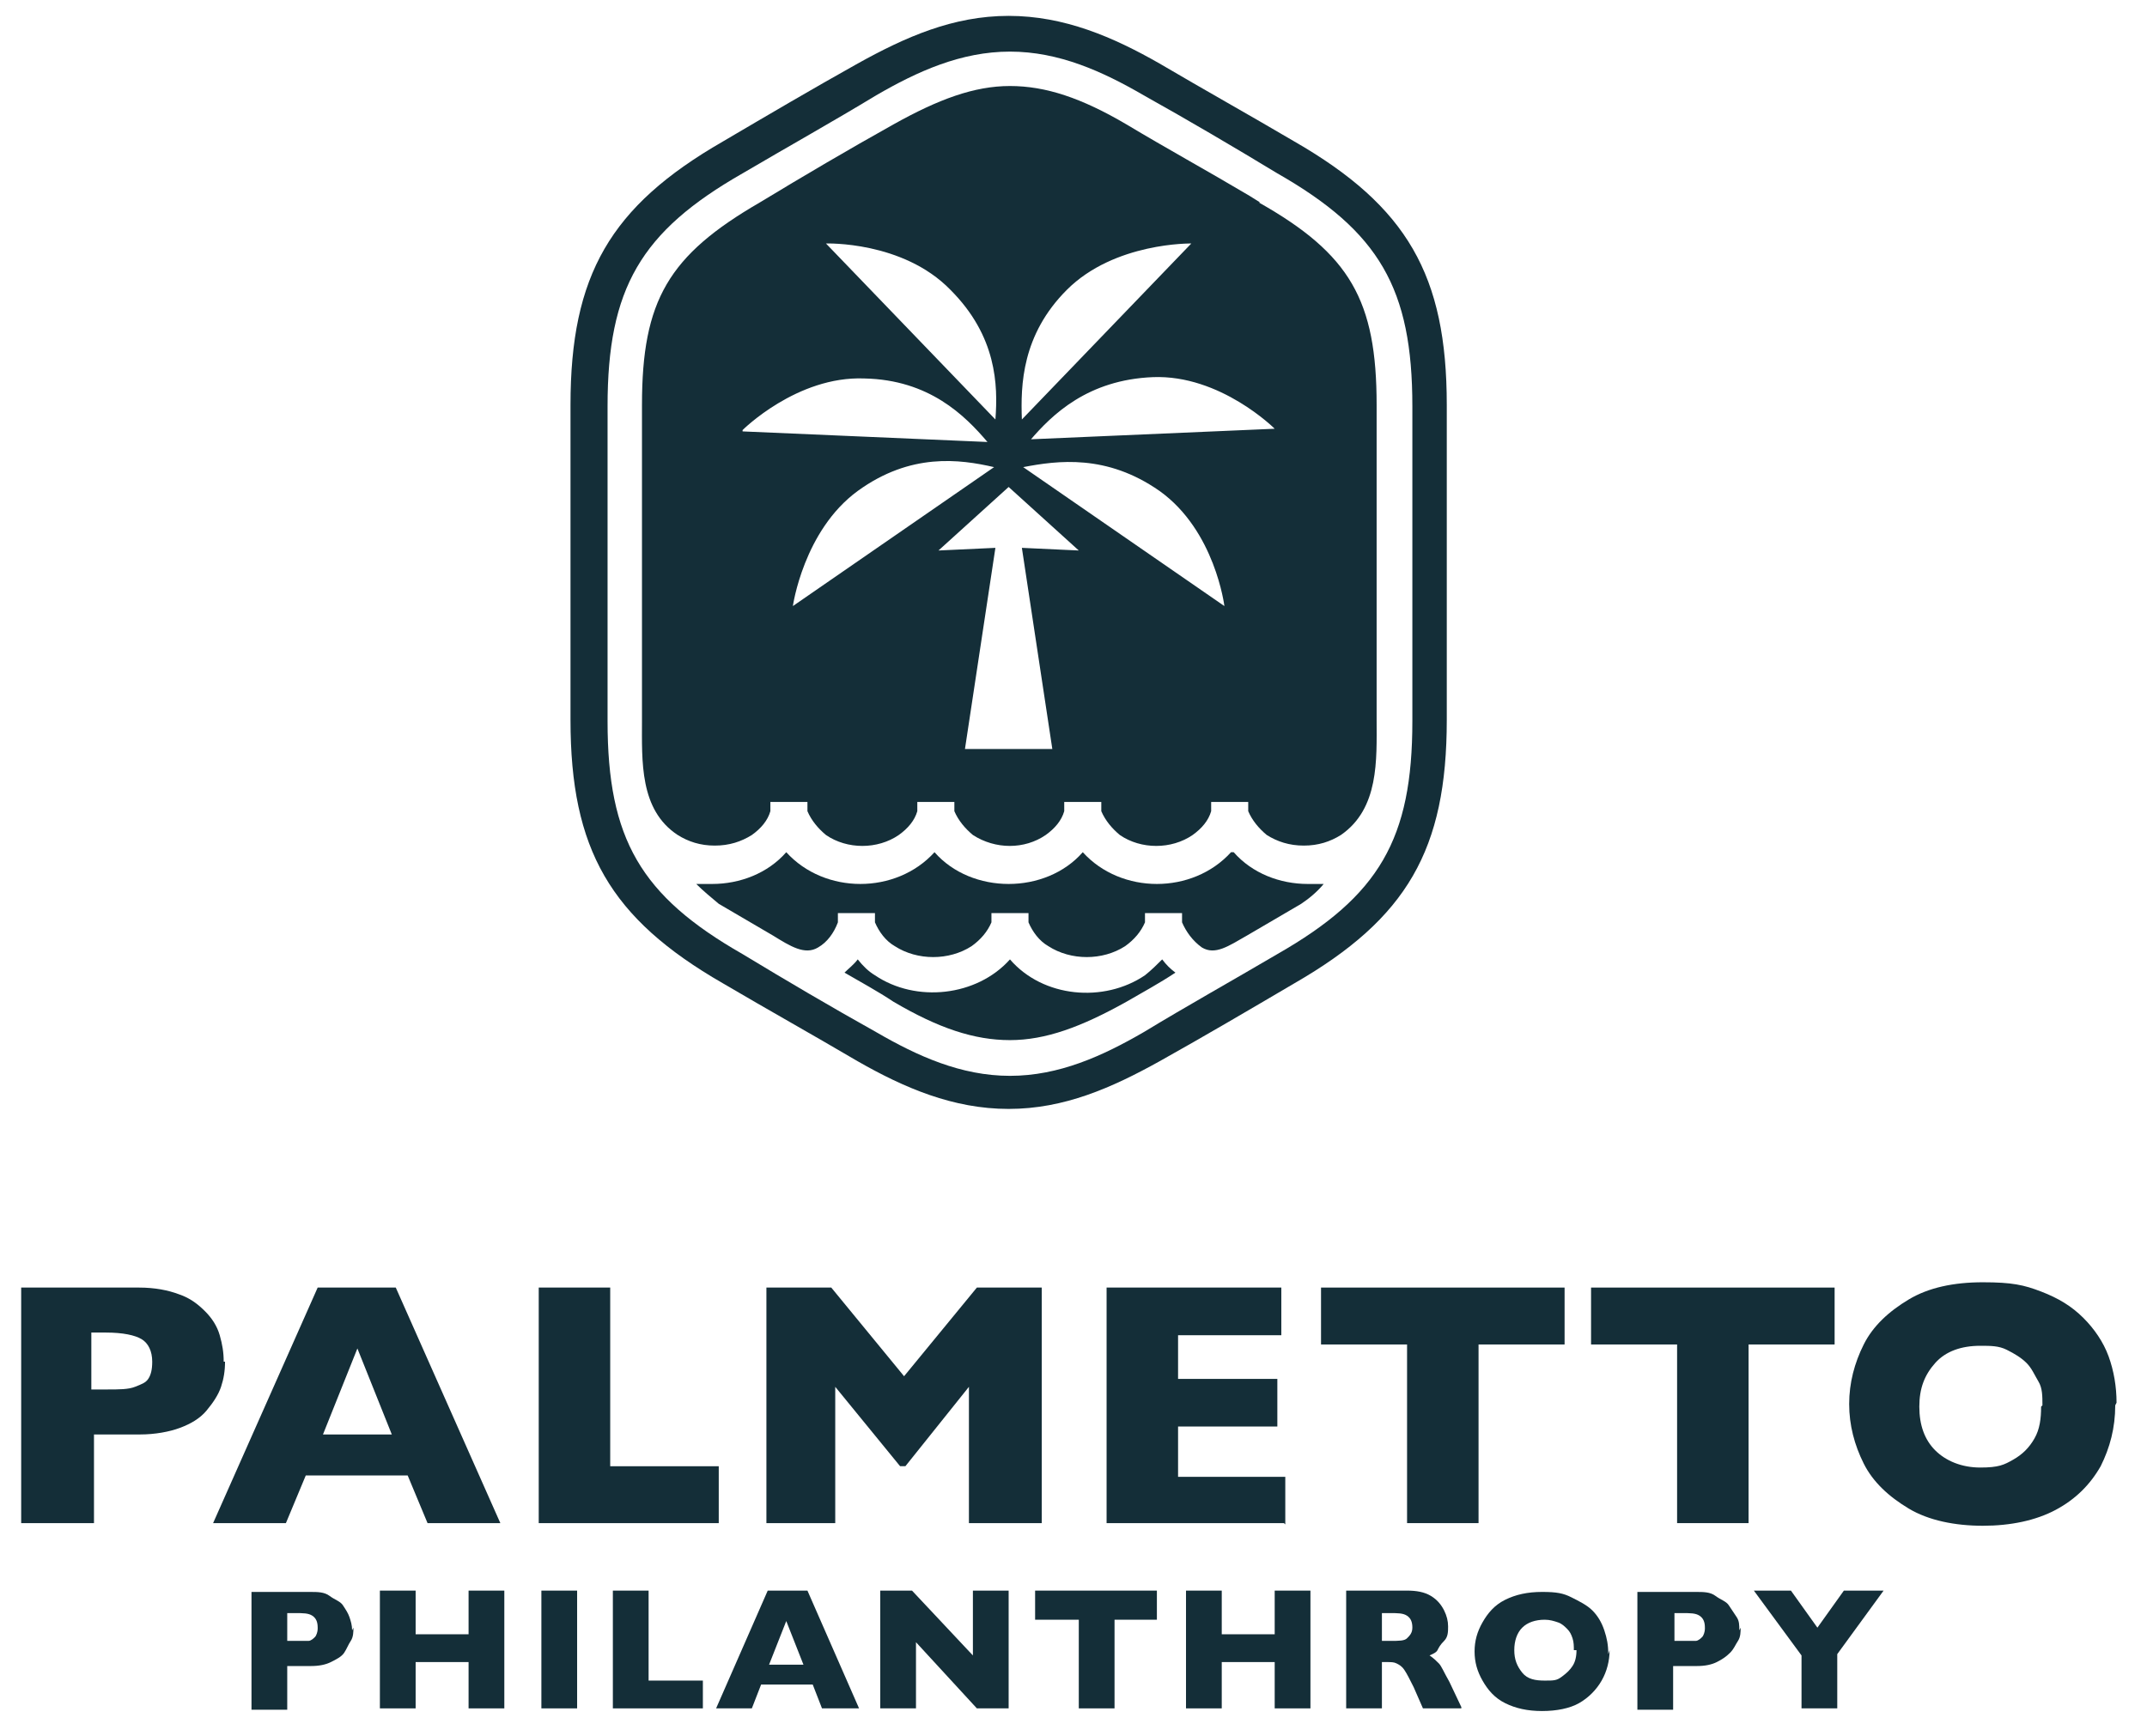
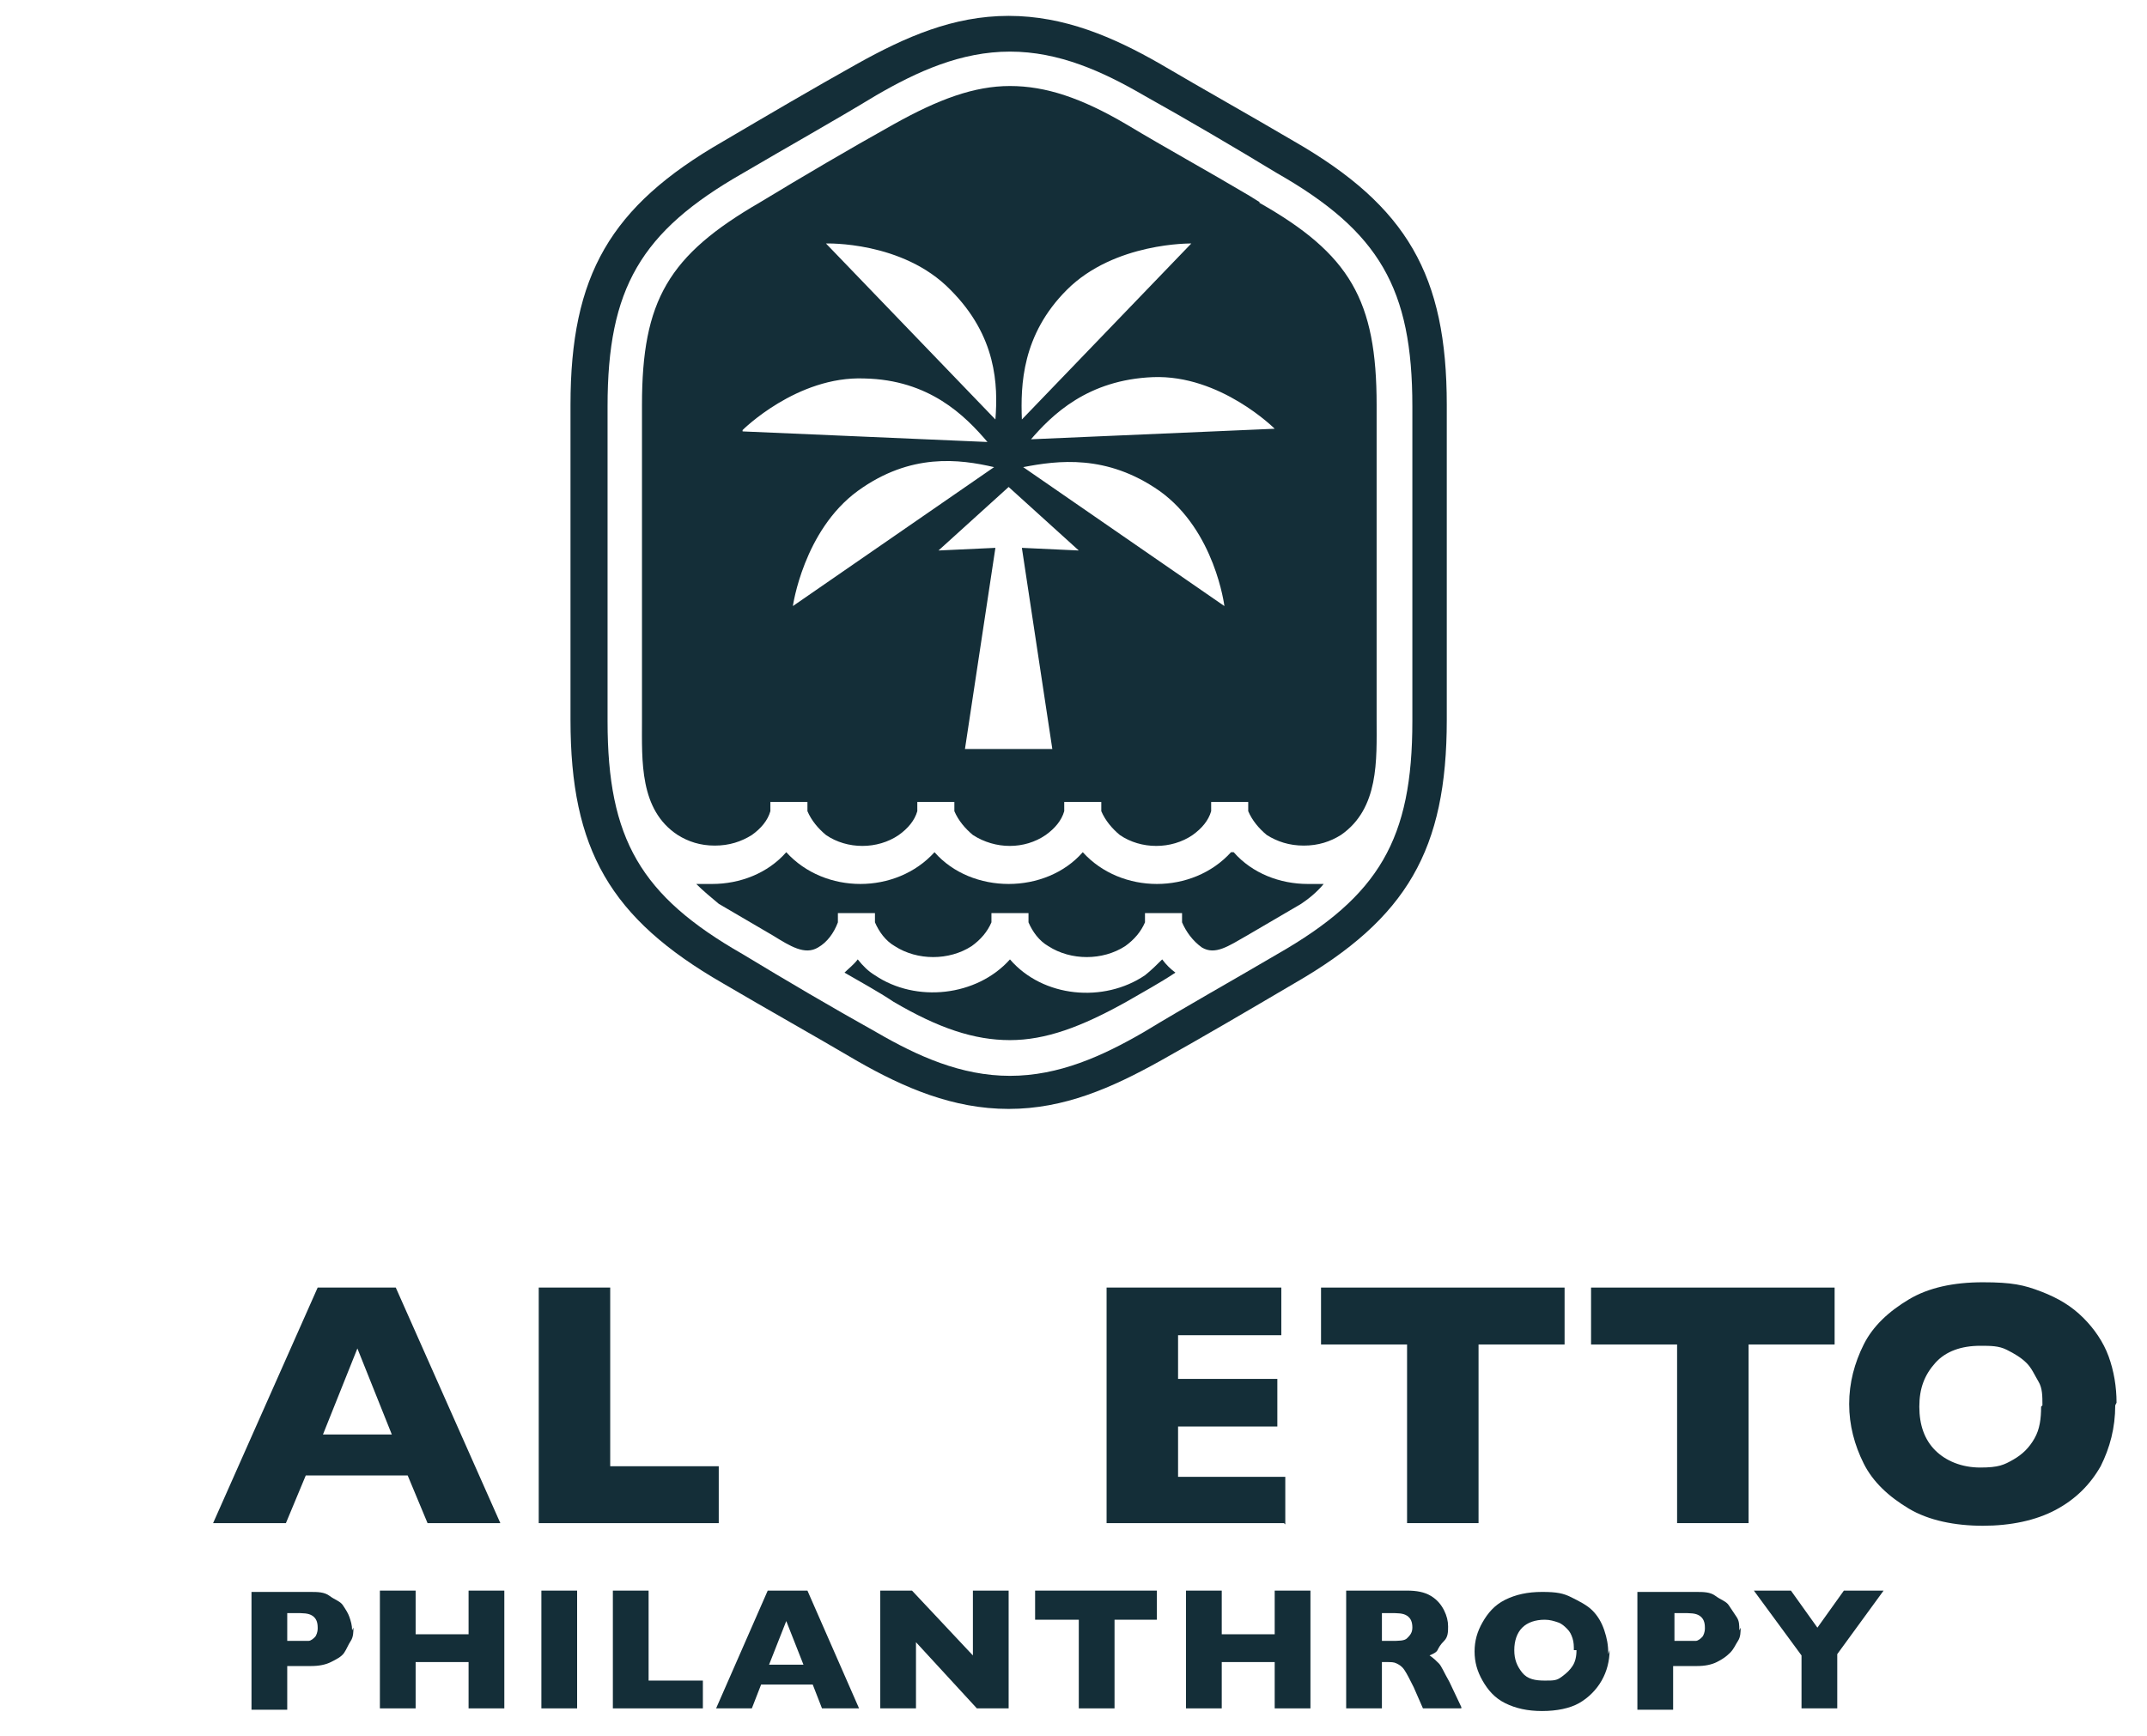
<svg xmlns="http://www.w3.org/2000/svg" id="Layer_1" data-name="Layer 1" version="1.1" viewBox="0 0 162.2 131.2">
  <defs>
    <style>
      .cls-1 {
        fill: #142e38;
        stroke-width: 0px;
      }
    </style>
  </defs>
  <g>
-     <path class="cls-1" d="M17,102.9c0,.7-.1,1.3-.3,1.9s-.6,1.2-1.1,1.8-1.2,1-2,1.3-1.9.5-3,.5h-3.5v6.7H1.6v-17.8h8.9c1.2,0,2.2.2,3,.5.9.3,1.5.8,2,1.3s.9,1.1,1.1,1.8.3,1.3.3,2ZM11.5,102.9c0-.8-.3-1.4-.8-1.7s-1.4-.5-2.7-.5h-1.1v4.3h1.2c.9,0,1.6,0,2.1-.2s.8-.3,1-.6.3-.7.3-1.3Z" />
    <path class="cls-1" d="M37.8,115.1h-5.5l-1.5-3.6h-7.7l-1.5,3.6h-5.5l7.9-17.8h5.9l7.9,17.8ZM29.6,108.4l-2.6-6.5-2.6,6.5h5.2Z" />
    <path class="cls-1" d="M54.2,115.1h-13.5v-17.8h5.4v13.5h8.2v4.3Z" />
-     <path class="cls-1" d="M78.6,115.1h-5.4v-10.3l-4.8,6h-.4l-4.9-6v10.3h-5.2v-17.8h4.9l5.5,6.7,5.5-6.7h4.9v17.8Z" />
    <path class="cls-1" d="M97,115.1h-13.4v-17.8h13.2v3.6h-7.8v3.3h7.5v3.6h-7.5v3.8h8.1v3.6Z" />
    <path class="cls-1" d="M118.2,101.6h-6.5v13.5h-5.4v-13.5h-6.5v-4.3h18.4v4.3Z" />
    <path class="cls-1" d="M138.6,101.6h-6.5v13.5h-5.4v-13.5h-6.5v-4.3h18.4v4.3Z" />
    <path class="cls-1" d="M159.8,106.2c0,1.7-.4,3.2-1.1,4.6-.8,1.4-1.9,2.5-3.4,3.3s-3.4,1.2-5.5,1.2-4.1-.4-5.6-1.3c-1.5-.9-2.7-2-3.4-3.4-.7-1.4-1.1-2.9-1.1-4.5s.4-3.1,1.1-4.5c.7-1.4,1.9-2.5,3.4-3.4s3.4-1.3,5.6-1.3,3.1.2,4.4.7c1.3.5,2.3,1.1,3.2,2,.8.8,1.5,1.8,1.9,2.9s.6,2.3.6,3.5ZM154.3,106.2c0-.7,0-1.3-.3-1.8s-.5-1-.9-1.4-.9-.7-1.5-1-1.2-.3-2-.3c-1.4,0-2.6.4-3.4,1.3s-1.2,1.9-1.2,3.3.4,2.5,1.2,3.3,2,1.3,3.4,1.3,1.8-.2,2.5-.6,1.2-.9,1.6-1.6.5-1.5.5-2.4Z" />
    <path class="cls-1" d="M26.7,123c0,.3,0,.7-.2,1s-.3.6-.5.9-.6.5-1,.7-.9.3-1.5.3h-1.8v3.3h-2.7v-8.9h4.4c.6,0,1.1,0,1.5.3s.8.4,1,.7.4.6.5.9.2.6.2,1ZM24,123c0-.4-.1-.7-.4-.9s-.7-.2-1.3-.2h-.6v2.1h.6c.4,0,.8,0,1,0s.4-.2.5-.3.2-.4.2-.6Z" />
    <path class="cls-1" d="M38.1,129.1h-2.7v-3.5h-4v3.5h-2.7v-8.9h2.7v3.3h4v-3.3h2.7v8.9Z" />
    <path class="cls-1" d="M43.6,129.1h-2.7v-8.9h2.7v8.9Z" />
    <path class="cls-1" d="M53.1,129.1h-6.8v-8.9h2.7v6.8h4.1v2.1Z" />
    <path class="cls-1" d="M64.8,129.1h-2.7l-.7-1.8h-3.9l-.7,1.8h-2.7l3.9-8.9h3l3.9,8.9ZM60.7,125.8l-1.3-3.3-1.3,3.3h2.6Z" />
    <path class="cls-1" d="M76.2,129.1h-2.4l-4.6-5v5h-2.7v-8.9h2.4l4.6,4.9v-4.9h2.7v8.9Z" />
    <path class="cls-1" d="M87.5,122.4h-3.3v6.7h-2.7v-6.7h-3.3v-2.2h9.2v2.2Z" />
    <path class="cls-1" d="M99,129.1h-2.7v-3.5h-4v3.5h-2.7v-8.9h2.7v3.3h4v-3.3h2.7v8.9Z" />
    <path class="cls-1" d="M110.4,129.1h-2.9l-.7-1.6c-.3-.6-.5-1-.7-1.3s-.4-.4-.6-.5-.4-.1-.8-.1h-.3v3.5h-2.7v-8.9h4.6c.7,0,1.3.1,1.8.4s.8.7,1,1.1.3.8.3,1.2,0,.8-.3,1.1-.4.5-.5.7-.4.3-.6.4c.3.2.5.4.7.6s.4.7.8,1.4l.9,1.9ZM106.7,123c0-.4-.1-.7-.4-.9s-.7-.2-1.3-.2h-.6v2.1h.6c.7,0,1.1,0,1.3-.2s.4-.4.4-.8Z" />
    <path class="cls-1" d="M121.6,124.7c0,.8-.2,1.6-.6,2.3-.4.7-1,1.3-1.7,1.7s-1.7.6-2.8.6-2-.2-2.8-.6-1.3-1-1.7-1.7-.6-1.4-.6-2.2.2-1.5.6-2.2.9-1.3,1.7-1.7,1.7-.6,2.8-.6,1.6.1,2.2.4,1.2.6,1.6,1,.7.9.9,1.5.3,1.1.3,1.8ZM118.9,124.7c0-.3,0-.6-.1-.9s-.2-.5-.4-.7-.4-.4-.7-.5-.6-.2-1-.2c-.7,0-1.3.2-1.7.6s-.6,1-.6,1.7.2,1.2.6,1.7,1,.6,1.7.6.9,0,1.3-.3.6-.5.8-.8.3-.7.3-1.2Z" />
    <path class="cls-1" d="M131.5,123c0,.3,0,.7-.2,1s-.3.6-.6.9-.6.5-1,.7-.9.3-1.5.3h-1.8v3.3h-2.7v-8.9h4.4c.6,0,1.1,0,1.5.3s.8.4,1,.7.4.6.6.9.2.6.2,1ZM128.8,123c0-.4-.1-.7-.4-.9s-.7-.2-1.3-.2h-.6v2.1h.6c.4,0,.8,0,1,0s.4-.2.5-.3.2-.4.2-.6Z" />
    <path class="cls-1" d="M142.3,120.2l-3.5,4.8v4.1h-2.7v-4l-3.6-4.9h2.8l2,2.8,2-2.8h2.8Z" />
  </g>
  <g>
    <path class="cls-1" d="M87.8,72.5c-.4.4-.8.8-1.3,1.2-3.1,2.1-7.7,1.7-10.2-1.2-2.5,2.8-7.1,3.3-10.2,1.2-.5-.3-.9-.7-1.3-1.2-.3.4-.7.7-1,1,1.2.7,2.5,1.4,3.7,2.2,3.4,2,6.1,2.9,8.8,2.9s5.4-1,8.8-2.9c1.2-.7,2.5-1.4,3.7-2.2-.4-.3-.7-.6-1-1Z" />
    <path class="cls-1" d="M93,64.4c-2.9,3.2-8.3,3.2-11.2,0-1.4,1.6-3.5,2.4-5.6,2.4s-4.2-.8-5.6-2.4c-2.9,3.2-8.3,3.2-11.2,0-1.4,1.6-3.5,2.4-5.6,2.4s-.8,0-1.2,0c.5.5,1.1,1,1.7,1.5l4.1,2.4c1.3.8,2.4,1.5,3.4.9.7-.4,1.2-1.1,1.5-1.9v-.7h2.8v.7c.3.7.8,1.4,1.5,1.8,1.7,1.1,4.1,1.1,5.8,0,.7-.5,1.2-1.1,1.5-1.8v-.7h2.8v.7c.3.7.8,1.4,1.5,1.8,1.7,1.1,4.1,1.1,5.8,0,.7-.5,1.2-1.1,1.5-1.8v-.7h2.8v.7c.3.7.8,1.4,1.5,1.9,1,.6,2-.1,3.4-.9l4.1-2.4c.6-.4,1.2-.9,1.7-1.5-.4,0-.8,0-1.2,0-2.1,0-4.2-.8-5.6-2.4Z" />
    <path class="cls-1" d="M97.8,10.7c-3.4-2-6.8-3.9-10.2-5.9-3.5-2-7.2-3.6-11.4-3.6s-7.8,1.6-11.4,3.6c-3.4,1.9-6.8,3.9-10.2,5.9-8.5,4.9-11.5,10.1-11.5,19.9v23.8c0,9.8,3,15,11.5,19.9,3.4,2,6.8,3.9,10.2,5.9,3.5,2,7.2,3.6,11.4,3.6s7.8-1.6,11.4-3.6c3.4-1.9,6.8-3.9,10.2-5.9,8.5-4.9,11.5-10.1,11.5-19.9v-23.8c0-9.8-3-15-11.5-19.9ZM106.7,54.5c0,8.9-2.5,13.2-10.2,17.6-3.4,2-6.8,3.9-10.1,5.9-3.1,1.8-6.4,3.3-10.1,3.3s-7-1.5-10.1-3.3c-3.4-1.9-6.8-3.9-10.1-5.9-7.7-4.4-10.2-8.7-10.2-17.6v-23.8c0-8.9,2.5-13.2,10.2-17.6,3.4-2,6.8-3.9,10.1-5.9,3.1-1.8,6.4-3.3,10.1-3.3s7,1.5,10.1,3.3c3.4,1.9,6.8,3.9,10.1,5.9,7.7,4.4,10.2,8.7,10.2,17.6v23.8Z" />
    <path class="cls-1" d="M95.2,15.3l-.8-.5c-3.2-1.9-6.3-3.6-9.3-5.4-3.4-2-6.1-2.9-8.8-2.9s-5.4,1-8.8,2.9c-3.4,1.9-6.8,3.9-10.1,5.9-6.9,4-8.9,7.4-8.9,15.3v23.8c0,3.1-.2,6.8,2.7,8.7.8.5,1.7.8,2.8.8s2-.3,2.8-.8c.7-.5,1.2-1.1,1.4-1.8v-.7h2.8v.7c.3.7.8,1.3,1.4,1.8,1.6,1.1,3.9,1.1,5.5,0,.7-.5,1.2-1.1,1.4-1.8v-.7h2.8v.7c.3.7.8,1.3,1.4,1.8,1.7,1.1,3.9,1.1,5.5,0,.7-.5,1.2-1.1,1.4-1.8v-.7h2.8v.7c.3.7.8,1.3,1.4,1.8,1.6,1.1,3.9,1.1,5.5,0,.7-.5,1.2-1.1,1.4-1.8v-.7h2.8v.7c.3.7.8,1.3,1.4,1.8.8.5,1.7.8,2.8.8s2-.3,2.8-.8c2.9-2,2.7-5.7,2.7-8.7v-23.8c0-7.9-2-11.4-8.9-15.3ZM80.6,21.9c3.6-3.6,9.4-3.5,9.4-3.5l-12.8,13.3c-.1-2.6,0-6.4,3.4-9.8ZM71.8,21.9c3.5,3.5,3.6,7.2,3.4,9.8l-12.8-13.3s5.8-.2,9.4,3.5ZM56.1,32.5s4.1-4.1,9.2-3.9c4.9.1,7.6,2.8,9.3,4.8l-18.5-.8ZM59.9,45.8s.8-5.7,4.9-8.7c4-2.9,7.7-2.4,10.3-1.8l-15.2,10.5ZM77.2,41.4l2.3,15.2h-2.8,0s-3.8,0-3.8,0l2.3-15.2-4.3.2,5.3-4.8,5.3,4.8-4.3-.2ZM77.3,35.3c2.6-.5,6.3-1,10.3,1.8,4.2,3,4.9,8.7,4.9,8.7l-15.2-10.5ZM77.8,33.3c1.7-2,4.4-4.6,9.3-4.8,5.1-.2,9.2,3.9,9.2,3.9l-18.5.8Z" />
  </g>
</svg>